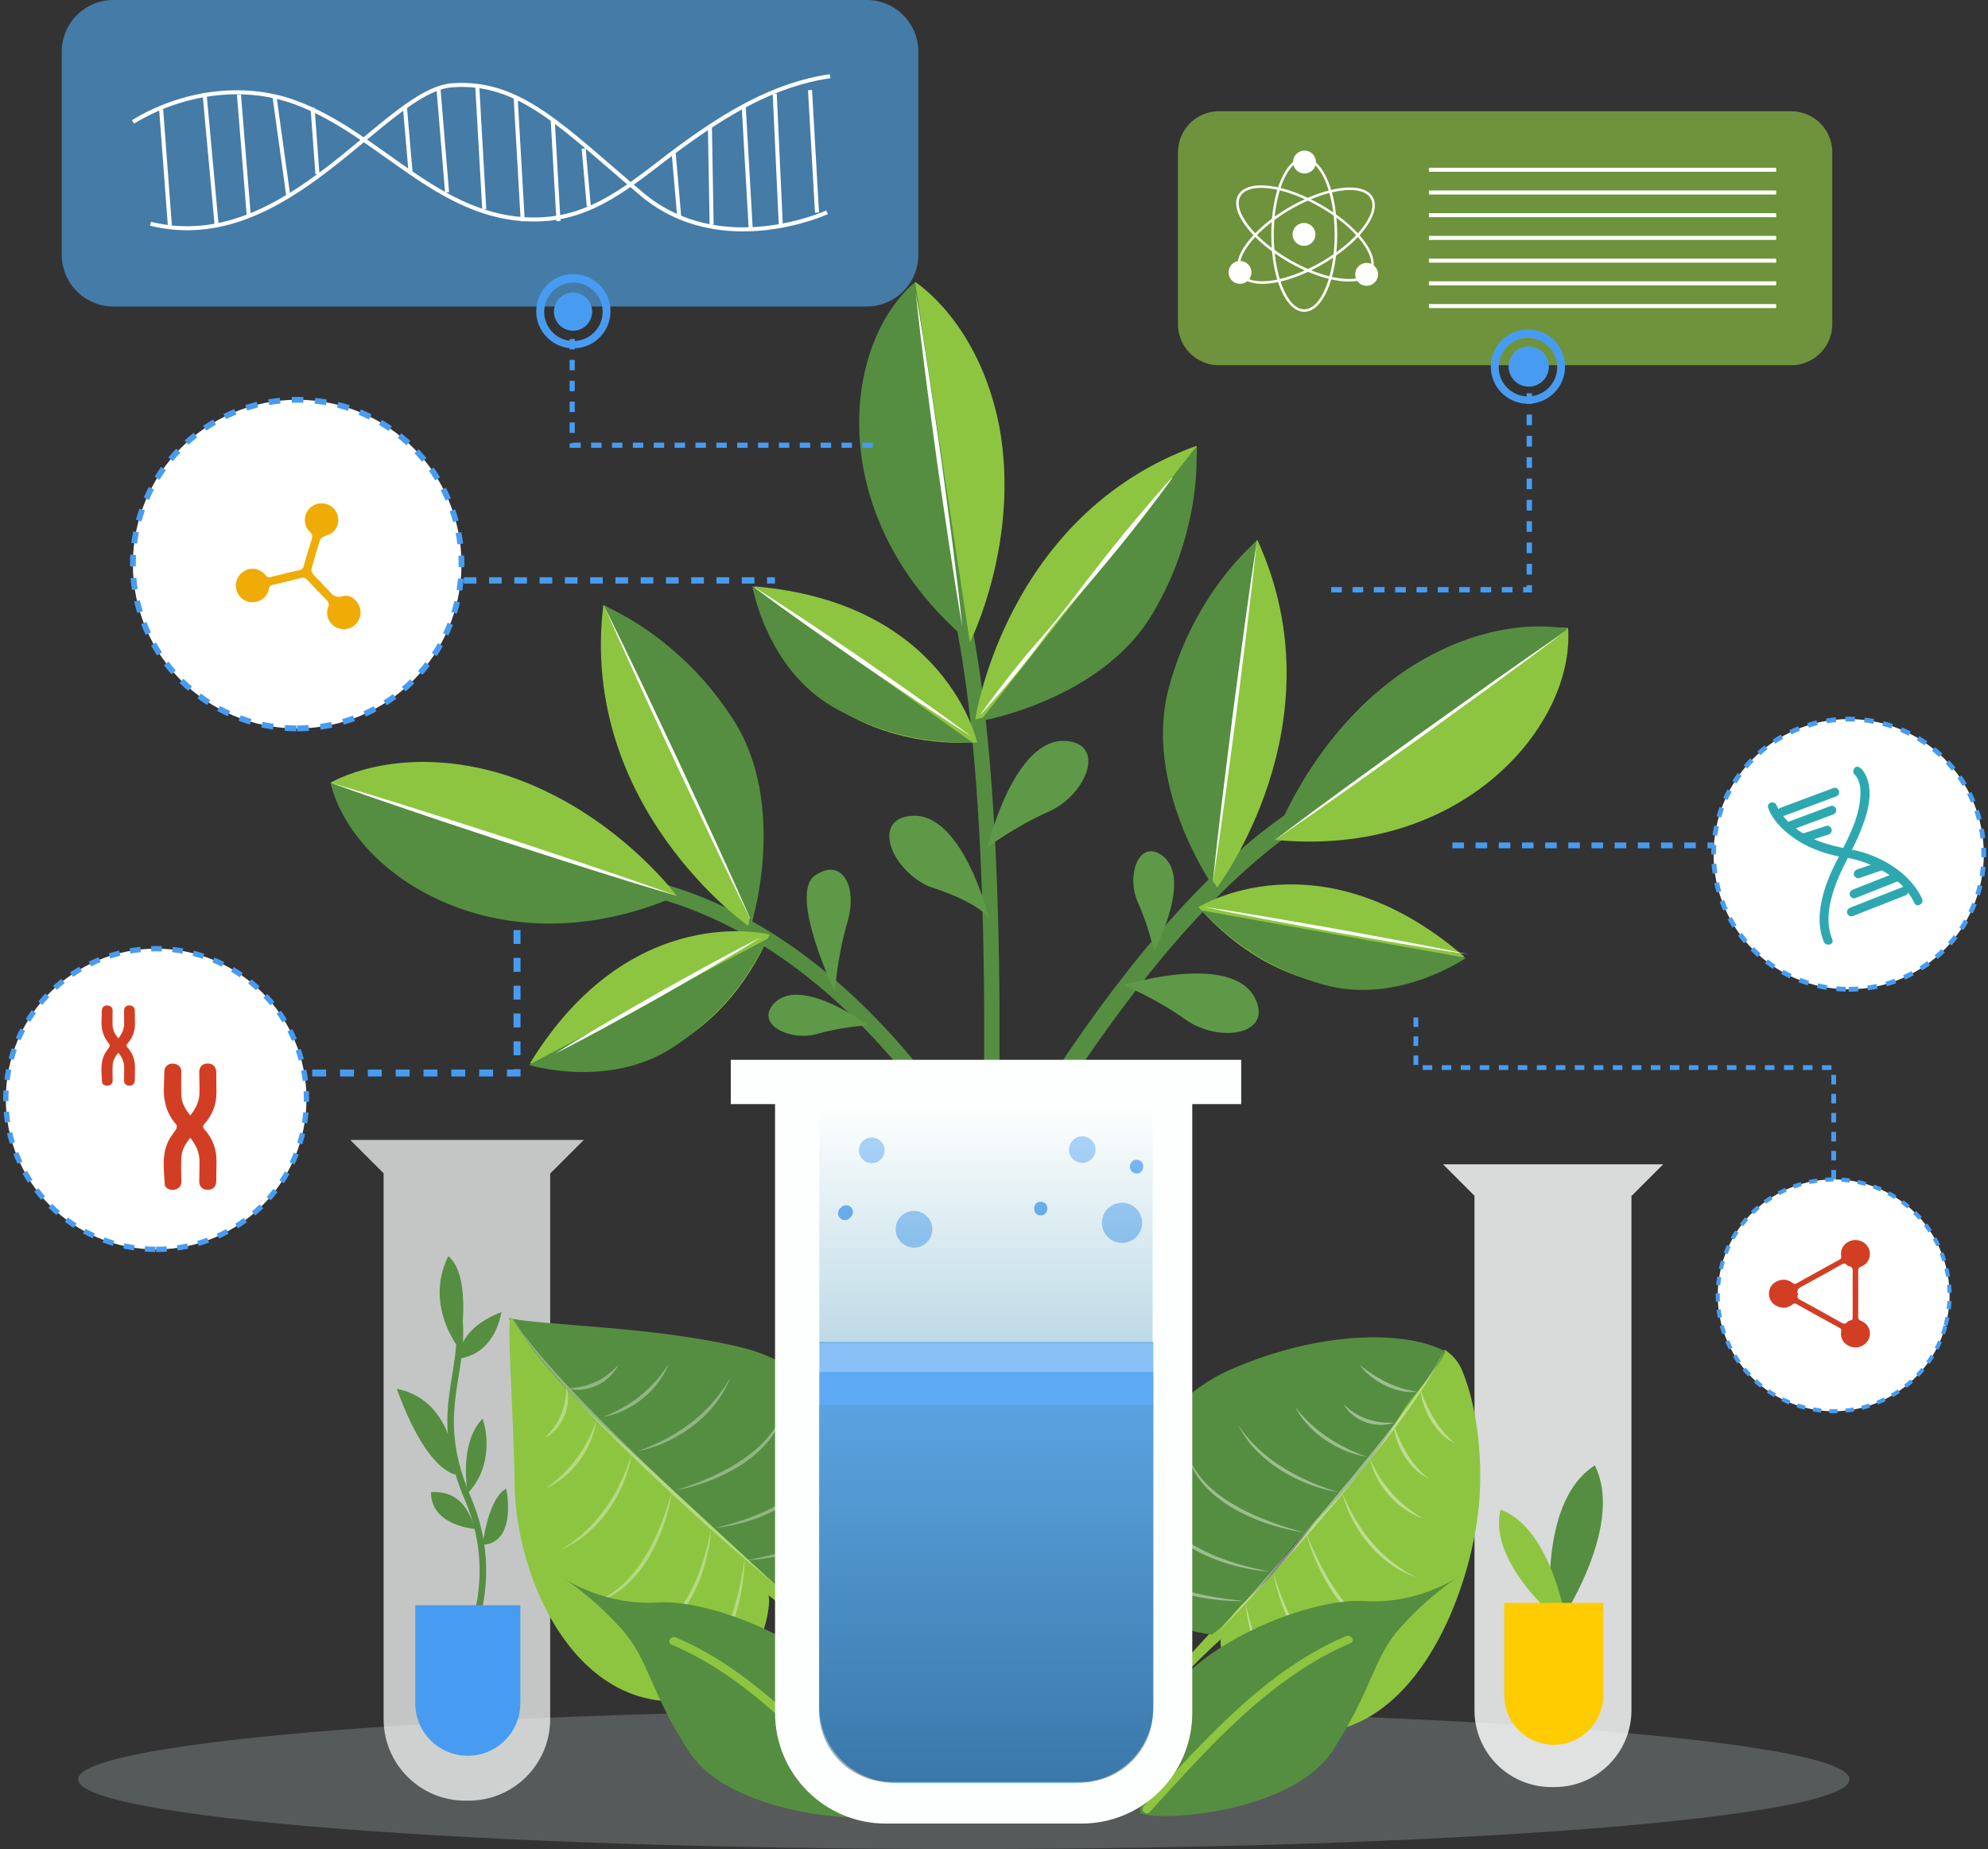
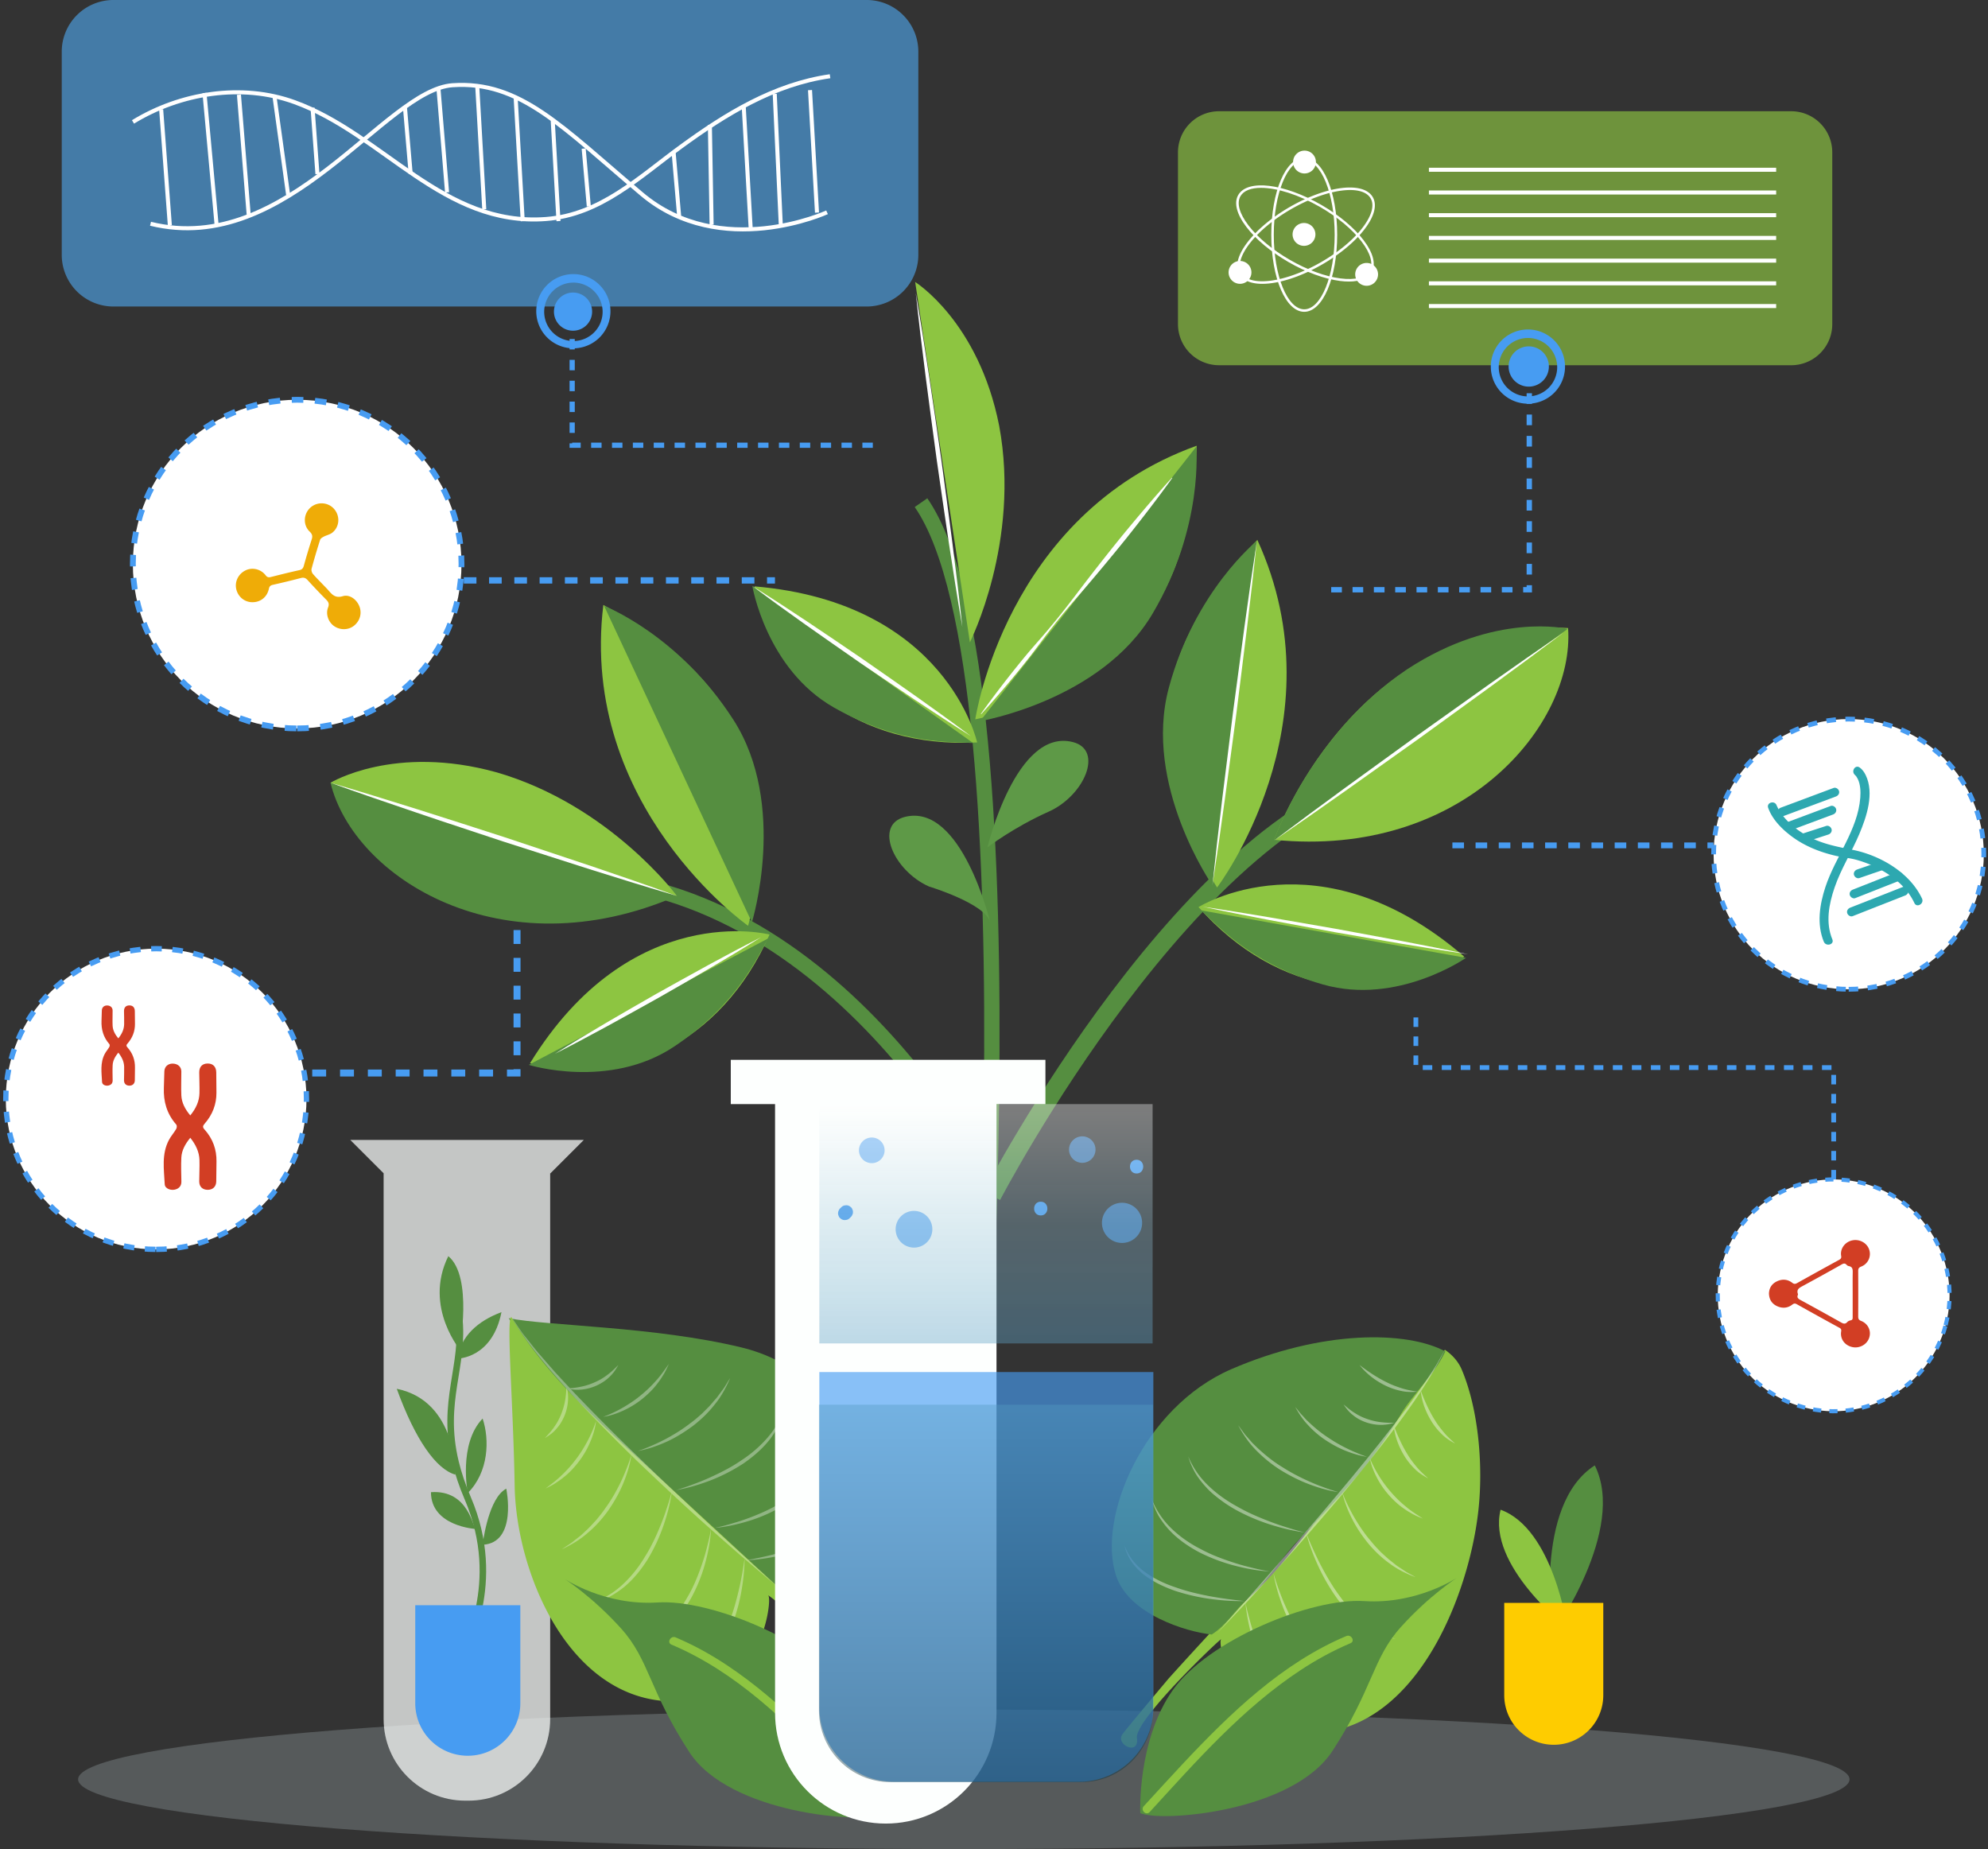
<svg xmlns="http://www.w3.org/2000/svg" width="343" height="319" fill="none" viewBox="0 0 343 319">
  <rect x="0" y="0" width="343" height="319" fill="#333333" stroke="none" />
  <path fill="#A9B4B7" d="M166.292 319c84.398 0 152.817-5.386 152.817-12.029 0-6.644-68.419-12.03-152.817-12.03-84.399 0-152.817 5.386-152.817 12.03 0 6.643 68.418 12.029 152.817 12.029Z" opacity=".3" />
  <path fill="#fff" stroke="#479CF2" stroke-dasharray="1.64 1.64" stroke-miterlimit="10" stroke-width=".822" d="M318.967 170.673c12.874 0 23.31-10.436 23.31-23.31 0-12.873-10.436-23.309-23.31-23.309-12.874 0-23.31 10.436-23.31 23.309 0 12.874 10.436 23.31 23.31 23.31Z" />
  <path fill="#fff" stroke="#479CF2" stroke-dasharray="2 2" stroke-miterlimit="10" d="M51.273 125.668c15.657 0 28.35-12.692 28.35-28.35 0-15.657-12.693-28.35-28.35-28.35-15.658 0-28.35 12.693-28.35 28.35 0 15.658 12.692 28.35 28.35 28.35Z" />
  <path fill="#fff" stroke="#479CF2" stroke-dasharray="1.83 1.83" stroke-miterlimit="10" stroke-width=".915" d="M26.94 215.544c14.326 0 25.94-11.614 25.94-25.94s-11.614-25.94-25.94-25.94S1 175.278 1 189.604s11.614 25.94 25.94 25.94Z" />
  <path fill="#fff" stroke="#479CF2" stroke-dasharray="1.41 1.41" stroke-miterlimit="10" stroke-width=".705" d="M335.688 228.626c2.847-10.67-3.494-21.627-14.164-24.474-10.669-2.846-21.626 3.495-24.473 14.164-2.847 10.67 3.495 21.627 14.164 24.474 10.669 2.846 21.627-3.495 24.473-14.164Z" />
  <path fill="#FDFFFE" d="M100.728 196.661H60.432l5.756 5.756v94.161c0 7.773 6.3 14.072 14.073 14.072h.59c7.773 0 14.073-6.299 14.073-14.072v-94.161h.047l5.757-5.756Z" opacity=".72" />
  <path stroke="#558E40" stroke-miterlimit="10" stroke-width="1.128" d="M80.097 285.695c-.3-.905 6.954-12.395.607-27.208-.97-2.26-1.646-4.323-2.11-6.237-2.56-10.607 1.621-16.498.598-25.207" />
  <path fill="#558E40" d="M78.584 254.408s.3-12.695-10.127-14.813c3.174 8.765 6.804 13.907 10.127 14.813ZM80.703 257.581s-1.662-8.466 2.567-12.852c1.213 3.63 1.063 9.222-2.567 12.852ZM82.065 263.778c-.457-.15-1.213-6.804-7.71-6.347 0 5.898 7.71 6.347 7.71 6.347ZM83.269 266.504s.803-7.072 3.527-9.309c.174-.141.363-.267.552-.37.008 0 1.969 9.371-4.08 9.679ZM79.672 233.263s-6.718-7.638-2.323-16.553c4.3 3.552 1.937 15.9 1.937 15.9" />
  <path fill="#558E40" d="M78.962 234.381s5.97 0 7.56-8.008c-4.08 1.504-7.103 4.229-7.56 8.008Z" />
  <path fill="#479CF2" d="M80.71 302.902a9.061 9.061 0 0 1-9.064-9.064V276.93h18.128v16.908c0 5.008-4.064 9.064-9.064 9.064Z" />
-   <path fill="#FDFFFE" d="M286.955 200.866h-37.98l5.425 5.426v88.751c0 7.323 5.938 13.261 13.262 13.261h.559c7.324 0 13.261-5.938 13.261-13.261v-88.751h.048l5.425-5.426Z" opacity=".82" />
  <path fill="#558E40" d="M267.889 281.875s12.821-17.954 7.269-29.066c-10.686 6.836-7.269 29.066-7.269 29.066Z" />
  <path fill="#8DC541" d="M270.425 280.892s-2.378-17.113-11.521-20.436c-2.386 9.639 11.521 20.436 11.521 20.436Z" />
  <path fill="#FECC00" d="M268.078 301.011a8.546 8.546 0 0 1-8.544-8.544v-15.939h17.089v15.939a8.546 8.546 0 0 1-8.545 8.544Z" />
  <path fill="#8DC541" d="M201.608 289.6a893.59 893.59 0 0 1 7.426-8.127l-.276.024c2.489-1.835 4.725-4.064 7.009-6.143 6.914-6.26 11.907-14.608 18.545-21.404 3.261-3.339 5.655-7.197 8.064-11.182 2.158-3.567 5.08-6.166 6.907-9.915 1.346.922 2.339 2.071 2.913 3.418 2.891 6.804 3.812 16.789 2.804 24.94-1.693 13.797-9.828 34.744-25.586 37.5-15.757 2.757-19.435-14.97-18.75-15.868.677-.905-14.954 13.829-14.506 16.995.449 3.165-3.835 1.126-2.472-.678.693-.929 4.418-5.386 7.922-9.56Z" />
  <path fill="#558E40" d="M212.451 236.208c15.655-6.772 30.239-6.654 36.933-3.055-2 4.189-5.733 7.41-8.056 11.411-4.591 7.898-10.946 14.458-17.23 21.057-3.229 3.386-5.269 6.946-8.734 10.088-2.346 2.118-3.638 4.559-6.292 6.276-4.441-.457-14.332-3.496-16.513-10.158-3.292-10.025 4.733-29.059 19.892-35.619Z" />
  <g fill="#fff" opacity=".42">
    <path d="m209.955 281.819 5.205-5.898 5.182-5.914c3.434-3.961 6.867-7.922 10.222-11.947 3.386-4 6.678-8.071 9.899-12.206l2.378-3.126 2.283-3.189c.772-1.056 1.457-2.174 2.19-3.261.724-1.094 1.307-2.268 1.976-3.394-2.283 4.733-5.331 9.049-8.449 13.262-3.15 4.197-6.45 8.284-9.805 12.316-3.402 3.993-6.827 7.969-10.34 11.86l-5.315 5.803-5.426 5.694Z" />
    <path d="M214.877 276.519a66.918 66.918 0 0 0 1.567 5.733c.622 1.874 1.307 3.733 2.205 5.481.851 1.772 1.914 3.442 3.252 4.859 1.331 1.425 3.048 2.504 5.001 2.922-.992-.079-1.969-.378-2.882-.819a10.26 10.26 0 0 1-2.457-1.764c-1.465-1.41-2.552-3.142-3.465-4.922a33.632 33.632 0 0 1-2.103-5.623c-.52-1.921-.921-3.882-1.118-5.867ZM219.72 271.417c.291 1 .606 1.984.976 2.953.347.976.733 1.937 1.158 2.874.85 1.882 1.78 3.725 2.961 5.402 1.134 1.709 2.504 3.26 4.095 4.544a14.415 14.415 0 0 0 5.481 2.733 12.702 12.702 0 0 1-3.024-.804 15.438 15.438 0 0 1-2.741-1.551c-1.701-1.252-3.118-2.851-4.315-4.575a29.395 29.395 0 0 1-2.89-5.568c-.756-1.953-1.363-3.953-1.701-6.008ZM225.334 264.368c.378.977.772 1.938 1.213 2.883.425.953.874 1.89 1.354 2.811.969 1.835 2.008 3.638 3.245 5.292 1.197 1.685 2.591 3.229 4.189 4.528 1.591 1.307 3.441 2.299 5.465 2.843-1.039-.142-2.047-.457-3.024-.866-.968-.426-1.874-.993-2.724-1.607-.867-.614-1.63-1.354-2.363-2.11a23.969 23.969 0 0 1-2.032-2.426 34.346 34.346 0 0 1-3.173-5.449c-.882-1.906-1.638-3.867-2.15-5.899ZM231.58 257.462c.307.772.622 1.536 1 2.276.355.748.748 1.473 1.166 2.182.834 1.417 1.764 2.779 2.843 4.024.504.645 1.086 1.228 1.653 1.827.607.543 1.197 1.126 1.851 1.622.323.252.638.52.968.764l1.032.677c.669.496 1.433.819 2.142 1.268-1.551-.591-3.087-1.323-4.426-2.331-1.37-.969-2.598-2.142-3.685-3.426-1.063-1.307-2.016-2.693-2.78-4.189-.764-1.496-1.394-3.063-1.764-4.694ZM236.344 251.572a21.899 21.899 0 0 0 1.638 3.142 21.13 21.13 0 0 0 2.102 2.812 19.972 19.972 0 0 0 2.528 2.433c.898.764 1.906 1.386 2.906 2.04-.551-.221-1.118-.441-1.646-.725-.52-.291-1.055-.583-1.543-.937-1.008-.669-1.898-1.504-2.701-2.41a14.624 14.624 0 0 1-2.056-2.984c-.551-1.063-1.008-2.189-1.228-3.371ZM240.438 245.768c.308.898.67 1.764 1.056 2.607.393.842.819 1.669 1.307 2.457.465.795 1.032 1.535 1.622 2.244.591.717 1.276 1.339 1.993 1.969-.843-.433-1.662-.953-2.339-1.646a11.276 11.276 0 0 1-1.796-2.252c-.992-1.638-1.677-3.481-1.843-5.379ZM214.681 276.205c-2.016.063-4.032-.102-6.032-.378-2-.284-3.977-.748-5.914-1.378-1.906-.677-3.788-1.544-5.402-2.812a10.614 10.614 0 0 1-2.103-2.22c-.567-.851-.992-1.788-1.197-2.78.654 1.913 1.985 3.488 3.583 4.63 1.607 1.15 3.426 1.993 5.316 2.615 1.874.669 3.827 1.118 5.788 1.496 1.969.354 3.961.63 5.961.827ZM219.058 271.109c-2.103-.118-4.189-.512-6.237-1.055a30.952 30.952 0 0 1-5.93-2.268c-1.874-1-3.654-2.229-5.118-3.78a15.376 15.376 0 0 1-1.914-2.552c-.504-.937-.921-1.913-1.189-2.937a14.563 14.563 0 0 0 3.433 5.166c1.489 1.441 3.213 2.63 5.064 3.567 1.827.992 3.796 1.725 5.78 2.363.992.323 2.008.598 3.024.842 1.024.26 2.055.473 3.087.654ZM225.1 264.376c-2.071-.267-4.111-.779-6.111-1.417a34.05 34.05 0 0 1-5.781-2.489 24.124 24.124 0 0 1-2.653-1.724c-.843-.638-1.67-1.3-2.379-2.087-.716-.772-1.386-1.599-1.929-2.512-.52-.914-.953-1.882-1.228-2.89.787 1.937 2 3.654 3.488 5.071 1.481 1.426 3.182 2.623 5.001 3.607 1.787 1.032 3.701 1.843 5.638 2.583.969.37 1.953.701 2.945 1.008.993.323 2.001.598 3.009.85ZM230.902 257.423c-1.764-.26-3.489-.772-5.159-1.41-1.669-.637-3.268-1.464-4.803-2.401a23.669 23.669 0 0 1-4.182-3.379c-1.276-1.275-2.284-2.78-3.126-4.339.275.355.535.709.795 1.071l.394.536.441.496c.291.331.567.669.866.992l.953.921c1.299 1.182 2.662 2.3 4.174 3.198 1.472.952 3.047 1.764 4.654 2.48.803.362 1.622.693 2.457.992.835.323 1.677.583 2.536.843ZM235.85 251.328c-1.276-.181-2.52-.575-3.725-1.055-1.205-.481-2.347-1.118-3.433-1.835a16.184 16.184 0 0 1-2.961-2.528c-.906-.937-1.63-2.032-2.245-3.158.441.481.788 1.016 1.245 1.465l.637.709.693.653c.93.859 1.914 1.662 2.969 2.355a26.648 26.648 0 0 0 3.284 1.914c.567.283 1.15.551 1.74.787.583.268 1.19.48 1.796.693ZM240.574 245.437c-1.567.551-3.339.488-4.929-.071-.796-.284-1.552-.685-2.197-1.221-.67-.504-1.197-1.173-1.646-1.858.63.535 1.244 1.055 1.921 1.472a9.45 9.45 0 0 0 2.126 1.032c.741.268 1.52.449 2.308.551.787.095 1.598.142 2.417.095ZM245.1 239.768c.307.897.669 1.764 1.055 2.606.394.843.819 1.67 1.307 2.457.465.796 1.032 1.536 1.622 2.245.591.716 1.276 1.338 1.993 1.968-.843-.433-1.662-.953-2.339-1.646a11.276 11.276 0 0 1-1.796-2.252c-1-1.638-1.677-3.481-1.842-5.378ZM234.557 235.468c.74.591 1.512 1.126 2.291 1.638.788.504 1.583.969 2.418 1.371.827.425 1.693.74 2.567 1.023.882.284 1.796.441 2.741.591-.938.087-1.914.087-2.859-.134a11.64 11.64 0 0 1-2.725-.937c-1.717-.851-3.276-2.04-4.433-3.552Z" />
  </g>
  <path fill="#558E40" d="M96.736 238.751c3.56 3.772 7.371 7.3 11.19 10.804 4.064 3.717 8.08 7.482 12.128 11.214 4.685 4.316 9.387 8.615 14.064 12.939 3.497.094 12.773-.504 14.876-9.19 2.599-10.765-4.205-27.964-21.042-32.051-15.064-3.654-33.704-3.717-40.178-5.056 2.552 4.095 5.647 7.828 8.962 11.34Z" />
  <path fill="#8DC541" d="M151.68 290.899c-.796-.898-5.064-5.253-9.08-9.316a975.988 975.988 0 0 0-9.773-9.111c-8.402-7.734-16.789-15.482-25.192-23.216-7.182-6.607-14.427-13.56-19.404-22.042-.92.205.331 14.923.567 29.146.252 14.568 8.797 35.515 25.499 37.075 16.703 1.559 19.058-17.27 18.27-18.16-.787-.89 16.782 13.199 16.585 16.545-.197 3.339 4.103.851 2.528-.921Z" />
  <g fill="#fff" opacity=".35">
    <path d="M134.111 273.699a495.4 495.4 0 0 1-6.253-5.284c-2.063-1.787-4.103-3.599-6.142-5.41-4.072-3.638-8.049-7.379-12.002-11.151-3.906-3.819-7.757-7.693-11.45-11.718-3.662-4.039-7.253-8.221-10.025-12.93l1.15 1.693c.386.559.748 1.134 1.197 1.662.866 1.055 1.67 2.149 2.575 3.173l2.685 3.079 2.78 3.001c3.757 3.945 7.6 7.819 11.537 11.591 3.906 3.804 7.891 7.529 11.883 11.246l6.025 5.544c2 1.843 4.008 3.685 6.04 5.504Z" />
    <path d="M128.465 268.809c0 2.016-.237 4.024-.599 6.009a31.557 31.557 0 0 1-1.677 5.827c-.796 1.859-1.78 3.686-3.19 5.182-1.37 1.52-3.236 2.614-5.228 2.937a10.008 10.008 0 0 0 4.858-3.268c1.276-1.504 2.229-3.26 2.961-5.103.772-1.827 1.323-3.748 1.788-5.685a56.726 56.726 0 0 0 1.087-5.899ZM122.686 263.714c-.111 2.103-.512 4.19-1.087 6.229a28.036 28.036 0 0 1-2.418 5.875c-1.071 1.835-2.386 3.56-4.024 4.938a15.274 15.274 0 0 1-2.669 1.748c-.961.457-1.969.803-2.993 1.032a15.192 15.192 0 0 0 5.339-3.15c.748-.717 1.465-1.465 2.095-2.284a21.999 21.999 0 0 0 1.701-2.599c1.055-1.787 1.835-3.733 2.504-5.701.339-.985.63-1.993.882-3.009.268-1.015.488-2.047.67-3.079ZM115.927 257.249c-.267 2.064-.803 4.08-1.488 6.048a30.866 30.866 0 0 1-2.654 5.662c-1.11 1.772-2.433 3.434-4.048 4.788a16.665 16.665 0 0 1-2.614 1.749c-.945.456-1.929.826-2.937 1.047a15.176 15.176 0 0 0 5.228-3.166c1.497-1.386 2.78-3 3.828-4.756 1.102-1.725 1.961-3.599 2.74-5.505a37.42 37.42 0 0 0 1.055-2.906c.339-.96.623-1.953.89-2.961ZM108.952 250.925c-.245 1.733-.772 3.418-1.442 5.048-.677 1.622-1.559 3.158-2.559 4.607-1.024 1.433-2.213 2.764-3.567 3.89-1.315 1.174-2.859 2.063-4.434 2.812.701-.528 1.473-.93 2.134-1.505l1.024-.795c.331-.283.638-.583.953-.874.646-.575 1.205-1.229 1.795-1.851.544-.669 1.095-1.323 1.575-2.047 1.016-1.386 1.875-2.89 2.631-4.442.37-.779.724-1.567 1.031-2.378.331-.803.607-1.622.859-2.465ZM102.84 245.145c-.134 1.252-.512 2.473-1.008 3.631a15.414 15.414 0 0 1-1.898 3.291c-.772 1.008-1.622 1.961-2.623 2.741-.48.409-1.008.756-1.535 1.11-.536.339-1.103.615-1.662.89.992-.764 1.993-1.496 2.867-2.37a20.834 20.834 0 0 0 2.441-2.756c.748-.977 1.386-2.024 1.969-3.119a21.96 21.96 0 0 0 1.449-3.418ZM97.714 239.042c.504 1.662.362 3.52-.3 5.158-.338.819-.787 1.599-1.377 2.253-.56.685-1.284 1.205-2.024 1.638.59-.638 1.165-1.252 1.63-1.945.488-.678.874-1.41 1.181-2.182a11.76 11.76 0 0 0 .685-2.394c.134-.819.22-1.661.205-2.528ZM128.639 269.187a60.663 60.663 0 0 0 5.859-1.292c1.921-.535 3.819-1.157 5.614-1.992 1.812-.803 3.536-1.819 4.985-3.142a10.022 10.022 0 0 0 3.087-4.969c-.252 2-1.275 3.906-2.748 5.331-1.449 1.457-3.237 2.504-5.064 3.37a31.836 31.836 0 0 1-5.764 1.883c-1.953.425-3.953.732-5.969.811ZM123.339 263.596c1.031-.22 2.047-.48 3.047-.787a38.986 38.986 0 0 0 2.977-.985c1.945-.74 3.859-1.59 5.607-2.709a22.067 22.067 0 0 0 2.536-1.795c.795-.662 1.52-1.402 2.205-2.174a15.266 15.266 0 0 0 2.953-5.449 13.773 13.773 0 0 1-.921 3.032 15.59 15.59 0 0 1-1.654 2.732c-1.315 1.693-2.985 3.072-4.788 4.206a27.81 27.81 0 0 1-5.788 2.63c-2.008.63-4.072 1.11-6.174 1.299ZM116.638 257.076a41.516 41.516 0 0 0 2.937-.992c.969-.354 1.929-.74 2.867-1.165 1.874-.851 3.716-1.772 5.402-2.938a21.502 21.502 0 0 0 4.614-3.992 15.17 15.17 0 0 0 2.977-5.339 13.365 13.365 0 0 1-.945 2.976 15.947 15.947 0 0 1-1.654 2.678c-1.291 1.661-2.913 3.039-4.638 4.221a30.968 30.968 0 0 1-5.567 2.858c-1.946.741-3.946 1.347-5.993 1.693ZM110.062 250.328a27.071 27.071 0 0 0 2.433-.945 32.337 32.337 0 0 0 2.339-1.118c1.527-.812 2.992-1.725 4.347-2.788.701-.496 1.338-1.079 1.984-1.646.599-.614 1.237-1.197 1.78-1.866.276-.331.575-.646.843-.985l.763-1.047c.552-.677.922-1.465 1.426-2.181-.693 1.598-1.52 3.165-2.646 4.528-1.079 1.394-2.363 2.622-3.757 3.701-1.417 1.047-2.913 1.992-4.512 2.725-1.606.724-3.276 1.315-5 1.622ZM104.069 244.436c1.174-.433 2.3-.96 3.371-1.575 1.063-.622 2.095-1.291 3.04-2.078a21.393 21.393 0 0 0 2.661-2.536c.843-.906 1.536-1.93 2.268-2.953-.26.567-.52 1.149-.835 1.693-.33.535-.661 1.079-1.055 1.575-.748 1.024-1.661 1.921-2.646 2.725a15.446 15.446 0 0 1-3.221 2.015c-1.134.528-2.338.953-3.583 1.134Z" />
    <path d="M97.776 239.53c.867-.024 1.701-.134 2.52-.307a11.137 11.137 0 0 0 2.363-.772 9.894 9.894 0 0 0 2.134-1.26c.677-.488 1.276-1.087 1.89-1.701-.41.756-.906 1.496-1.567 2.087-.63.622-1.394 1.094-2.197 1.464-1.607.725-3.457.938-5.143.489Z" />
  </g>
  <path fill="#558E40" d="M152.12 313.02c-3.363 1.598-26.232-.071-33.185-10.742-6.962-10.678-6.875-15.899-11.781-21.341-4.906-5.441-9.694-8.52-9.694-8.52s6.883 4.63 15.994 4.04c9.103-.591 26.924 6.678 33.067 15.379 6.142 8.694 5.599 21.184 5.599 21.184Z" />
  <path fill="#8DC541" d="M115.847 283.726c11.025 4.654 19.829 13.198 27.901 21.797 2.268 2.418 4.497 4.867 6.741 7.316.63.685 1.646-.338 1.016-1.016-8.08-8.812-16.136-17.962-26.184-24.609-2.772-1.835-5.686-3.433-8.749-4.733-.843-.362-1.575.882-.725 1.245Z" />
  <path fill="#558E40" d="M196.732 312.792c3.362 1.598 26.231-.071 33.185-10.75 6.961-10.678 6.874-15.899 11.78-21.341 4.906-5.441 9.694-8.52 9.694-8.52s-6.882 4.63-15.994 4.04c-9.103-.591-26.924 6.677-33.066 15.379-6.135 8.702-5.599 21.192-5.599 21.192Z" />
  <path fill="#8DC541" d="M232.279 282.252c-11.072 4.678-19.963 13.269-28.082 21.908-2.307 2.457-4.575 4.954-6.851 7.434-.63.685.394 1.709 1.016 1.016 8.024-8.757 16.025-17.892 26.027-24.475 2.732-1.796 5.599-3.371 8.615-4.646.858-.355.126-1.599-.725-1.237Z" />
  <path stroke="#558E40" stroke-miterlimit="10" stroke-width="3.189" d="M171.137 206.291s34.831-66.984 71.032-73.103" />
  <path fill="#8DC541" d="M219.844 144.882s13.545-38.634 50.706-36.532c1.182 16.75-18.23 39.792-50.706 36.532Z" />
  <path fill="#558E40" d="m270.486 108.5-50.707 36.532s6.229-18.309 22.995-29.562c15.262-10.009 27.712-6.97 27.712-6.97Z" />
  <path fill="#fff" d="m219.779 145.04 6.166-4.615 6.206-4.56 12.458-9.032 12.545-8.93 6.3-4.418 6.339-4.371-6.166 4.607-6.206 4.56-12.458 9.04-12.544 8.922-6.3 4.426-6.34 4.371Z" />
  <path fill="#8DC541" d="M209.991 153.105s21.483-28.248 6.945-59.96c-15.261 15.647-22.923 34.909-6.945 59.96Z" />
  <path fill="#558E40" d="m216.858 93.326-7.671 59.409s-12.025-17.286-7.528-34.059c4.497-16.774 15.199-25.35 15.199-25.35Z" />
  <path fill="#fff" d="m209.188 152.734.811-7.442.874-7.442 1.85-14.86 1.985-14.844 1.039-7.41 1.111-7.41-.819 7.449-.874 7.434-1.843 14.86-1.993 14.844-1.039 7.411-1.102 7.41Z" />
  <path fill="#8DC541" d="M206.787 156.491s20.758-13.072 45.848 8.545c-13.49 8.946-32.209 6.898-45.848-8.545Z" />
  <path fill="#558E40" d="m207.165 157.043 45.777 8.205s-11.836 8.261-24.672 4.599c-12.836-3.661-18.514-10.623-21.105-12.804Z" />
  <path fill="#fff" d="M207.536 156.428c3.835.559 7.662 1.189 11.482 1.827l11.458 1.984 11.434 2.119c3.804.732 7.607 1.472 11.403 2.275-3.835-.559-7.662-1.189-11.489-1.819l-11.458-1.984-11.427-2.119c-3.811-.732-7.615-1.472-11.403-2.283Z" />
  <path stroke="#558E40" stroke-miterlimit="10" stroke-width="2.646" d="M167.412 269.37s12.584-152.333-8.505-182.651" />
-   <path fill="#558E40" d="M167.341 110.809s18.23-36.933-9.442-62.157c-12.868 10.946-15.758 41.115 9.442 62.157Z" />
  <path fill="#8DC541" d="m157.898 48.652 9.442 62.157s8.773-17.372 5.056-37.335c-3.544-18.01-14.498-24.822-14.498-24.822Z" />
  <path fill="#fff" d="M166.04 108.178c-.834-4.78-1.575-9.576-2.307-14.364-.732-4.795-1.402-9.6-2.103-14.395-.638-4.804-1.315-9.607-1.921-14.419l-.898-7.221c-.268-2.41-.567-4.82-.811-7.23.425 2.387.795 4.788 1.197 7.175l1.11 7.19c.733 4.795 1.402 9.599 2.103 14.395.638 4.811 1.315 9.607 1.921 14.419.607 4.811 1.205 9.623 1.709 14.45Z" />
  <path fill="#8DC541" d="M168.27 124.101s5.173-35.319 38.193-47.202c-.496 21.98-8.954 41.052-38.193 47.202Z" />
  <path fill="#558E40" d="m206.383 77.088-37.287 47.328s20.884-3.528 29.775-18.569c8.883-15.041 7.512-28.76 7.512-28.76Z" />
  <path fill="#fff" d="M169.23 123.164a183.099 183.099 0 0 1 8.017-10.371c1.41-1.669 2.89-3.284 4.268-4.977 1.402-1.669 2.733-3.402 4.064-5.142a378.754 378.754 0 0 1 8.087-10.316c2.78-3.37 5.599-6.71 8.537-9.946l.063.047c-2.552 3.552-5.229 7.009-7.946 10.426a377.362 377.362 0 0 1-8.403 10.057c-1.425 1.661-2.842 3.323-4.181 5.04-1.363 1.701-2.638 3.48-3.977 5.213a176.37 176.37 0 0 1-8.466 10.009l-.063-.04Z" />
  <path fill="#8DC541" d="M168.592 128.086s-5.221-24.121-38.422-26.925c3.071 15.994 17.726 27.995 38.422 26.925Z" />
  <path fill="#558E40" d="m167.923 128.204-38.122-27.121s2.394 14.316 14.064 20.971c11.671 6.646 20.672 5.827 24.058 6.15Z" />
  <path fill="#fff" d="M167.522 127.007c-3.237-2.024-6.418-4.127-9.6-6.229-3.181-2.111-6.316-4.276-9.481-6.402-3.127-2.19-6.269-4.347-9.379-6.552l-4.654-3.331c-1.536-1.134-3.087-2.245-4.607-3.402 1.622 1.008 3.213 2.055 4.827 3.079l4.78 3.15c3.182 2.11 6.324 4.268 9.482 6.41 3.126 2.189 6.268 4.347 9.379 6.56 3.102 2.205 6.197 4.425 9.253 6.717Z" />
  <path fill="#5E9947" d="M170.371 146.191s4.93-20.632 14.71-18.176c5.411 1.363 1.993 9.261-4.126 12.002-6.119 2.732-10.584 6.174-10.584 6.174ZM170.845 159.105s-4.93-20.632-14.71-18.175c-5.41 1.362-1.993 9.26 4.126 12.001 0 0 9.757 2.953 10.584 6.174Z" />
  <path stroke="#558E40" stroke-miterlimit="10" stroke-width="2.646" d="M171.136 205.489s-28.956-59.109-80.867-53.825" />
  <path fill="#8DC541" d="M132.778 161.224s-23.893-6.182-41.328 22.199c15.663 4.449 32.98-3.237 41.328-22.199Z" />
  <path fill="#558E40" d="m132.589 161.869-41.367 21.845s13.867 4.3 25.05-3.134c11.182-7.426 14.505-15.829 16.317-18.711Z" />
  <path fill="#fff" d="M95.765 181.793c2.882-1.819 5.803-3.56 8.733-5.284 2.929-1.733 5.89-3.402 8.836-5.103 2.976-1.646 5.937-3.323 8.93-4.946l4.496-2.417c1.512-.78 3.016-1.583 4.536-2.347-1.433.914-2.898 1.788-4.347 2.678l-4.386 2.606c-2.929 1.733-5.89 3.402-8.844 5.103-2.976 1.646-5.937 3.323-8.93 4.946-2.984 1.622-5.985 3.228-9.024 4.764Z" />
  <path fill="#8DC541" d="M129.076 159.721s-29.216-20.514-24.979-55.345c19.411 10.332 32.633 26.459 24.979 55.345Z" />
  <path fill="#558E40" d="m104.23 104.525 25.499 54.597s6.245-20.239-3.189-34.941c-9.442-14.703-22.31-19.656-22.31-19.656Z" />
-   <path fill="#fff" d="m104.23 104.525 3.316 6.765 3.268 6.788 6.434 13.624 6.315 13.678 3.111 6.859 3.055 6.883-3.315-6.765-3.26-6.788-6.442-13.623-6.308-13.679-3.118-6.859-3.056-6.883Z" />
  <path fill="#558E40" d="M116.789 154.571s-24.79-32.894-59.763-19.522c3.985 16.411 29.626 32.563 59.763 19.522Z" />
  <path fill="#8DC541" d="m57.026 135.041 59.763 19.522s-11.568-15.648-31.074-21.31c-17.687-4.929-28.689 1.788-28.689 1.788Z" />
  <path fill="#fff" d="M57.026 135.04c5.032 1.472 10.033 3.024 15.034 4.591 5 1.567 9.977 3.197 14.97 4.796l14.915 4.969 7.434 2.543c2.473.874 4.945 1.725 7.41 2.623-2.52-.733-5.016-1.504-7.528-2.26l-7.505-2.339-14.97-4.796c-4.97-1.662-9.954-3.276-14.915-4.969-4.962-1.677-9.915-3.371-14.845-5.158Z" />
-   <path fill="#5E9947" d="M144.062 171.178s-8.041-16.892-3.489-20.105c4.56-3.22 7.505 1.607 5.631 8.041-1.874 6.433-2.142 12.064-2.142 12.064ZM193.848 169.965s20.254-6.3 23.136 3.362c1.591 5.347-6.946 6.442-12.419 2.583-5.473-3.866-10.717-5.945-10.717-5.945ZM199.091 164.153s7.285-13.561.796-16.947c-3.591-1.874-5.552 4.056-3.552 8.497 1.993 4.434 2.756 8.45 2.756 8.45ZM149.795 176.895s-12.324-9.222-16.639-3.308c-2.386 3.268 3.189 6.095 7.867 4.78 4.685-1.323 8.772-1.472 8.772-1.472Z" />
-   <path fill="#FDFFFE" d="M214.142 182.839h-88.057v7.639h7.639v105.02c0 10.552 8.552 19.105 19.104 19.105h33.776c10.552 0 19.104-8.553 19.104-19.105v-105.02h8.442v-7.639h-.008Z" />
+   <path fill="#FDFFFE" d="M214.142 182.839h-88.057v7.639h7.639v105.02c0 10.552 8.552 19.105 19.104 19.105c10.552 0 19.104-8.553 19.104-19.105v-105.02h8.442v-7.639h-.008Z" />
  <path fill="#479CF2" d="M152.624 198.456c0 1.22-.992 2.212-2.213 2.212a2.214 2.214 0 0 1-2.213-2.212c0-1.221.992-2.213 2.213-2.213a2.21 2.21 0 0 1 2.213 2.213ZM197.055 210.968a3.465 3.465 0 1 1-6.93 0 3.465 3.465 0 0 1 6.93 0ZM189.014 198.329a2.286 2.286 0 0 1-2.284 2.284 2.286 2.286 0 0 1-2.284-2.284 2.286 2.286 0 0 1 2.284-2.284 2.28 2.28 0 0 1 2.284 2.284ZM157.696 215.236a3.166 3.166 0 1 0 0-6.332 3.166 3.166 0 0 0 0 6.332Z" opacity=".64" />
  <path fill="#479CF2" d="m145.149 208.276-.205.204a.903.903 0 0 0-.244.378.905.905 0 0 0-.102.457.903.903 0 0 0 .102.457c.047.15.126.276.244.378.079.063.158.126.236.181.182.11.386.158.599.158.102-.016.213-.032.315-.04a1.17 1.17 0 0 0 .52-.307l.204-.205a.893.893 0 0 0 .245-.378.91.91 0 0 0 .102-.456.914.914 0 0 0-.102-.457.805.805 0 0 0-.245-.378 4.24 4.24 0 0 0-.236-.181 1.128 1.128 0 0 0-.598-.158 4.304 4.304 0 0 1-.315.04 1.17 1.17 0 0 0-.52.307ZM179.565 209.685c1.52 0 1.52-2.362 0-2.362s-1.52 2.362 0 2.362ZM196.101 202.448c1.52 0 1.52-2.363 0-2.363s-1.52 2.363 0 2.363Z" />
-   <path fill="#479CF2" d="M185.66 307.626h-30.957c-7.363 0-13.332-5.969-13.332-13.332v-62.803H199v62.803c-.008 7.363-5.977 13.332-13.34 13.332Z" opacity=".64" />
  <path fill="#479CF2" d="M186.149 307.39h-31.933c-7.095 0-12.852-5.749-12.852-12.852v-57.833h57.629v57.833c.008 7.103-5.749 12.852-12.844 12.852Z" opacity=".64" />
  <path fill="url(#a)" d="M186.597 307.452h-32.964c-6.812 0-12.332-5.52-12.332-12.332v-52.777h57.628v52.777c0 6.812-5.52 12.332-12.332 12.332Z" opacity=".64" />
  <path fill="url(#b)" d="M198.866 190.478h-57.503v41.288h57.503v-41.288Z" opacity=".64" />
  <path fill="#2DA8B0" d="M320.091 133.723c-.276-.197-.008-.008.078.102.142.182-.015-.055.134.174.087.134.174.275.244.425.434.89.504 2.126.418 3.181-.425 5.592-4.3 10.214-6.017 15.42-.992 3.008-1.527 6.425-.275 9.442.37.889 1.85.504 1.472-.402-1.204-2.898-.598-6.079.386-8.954 1.111-3.236 2.953-6.111 4.276-9.253 1.252-2.969 2.607-6.985 1.095-10.127-.244-.504-.575-.984-1.032-1.315-.811-.583-1.575.74-.779 1.307Z" />
  <path fill="#2DA8B0" d="M305.074 139.369c.748 2.134 2.623 3.914 4.41 5.182 2.166 1.536 4.717 2.512 7.292 3.103 1.142.26 2.308.362 3.442.661 1.173.315 2.323.748 3.41 1.284 2.772 1.354 5.339 3.347 6.67 6.189.417.89 1.732.119 1.315-.771-2.103-4.481-7.206-7.442-11.923-8.395-2.662-.535-5.229-1.008-7.662-2.307-1.646-.882-3.174-2.024-4.347-3.497a8.948 8.948 0 0 1-.914-1.386c-.078-.149-.149-.307-.228-.456-.024-.063.055.157-.008-.024-.307-.914-1.788-.52-1.457.417Z" />
  <path fill="#2DA8B0" d="M328.292 153.026c-2.638 1.039-5.269 2.079-7.907 3.11-.378.15-.764.3-1.142.449-.386.15-.653.512-.535.937.102.363.551.685.937.536 2.638-1.04 5.268-2.079 7.906-3.111.378-.149.764-.299 1.142-.449.386-.149.654-.512.536-.937-.103-.37-.552-.685-.937-.535ZM320.819 151.481a682.33 682.33 0 0 1 3.481-1.197c.165-.055.33-.11.496-.173.378-.126.661-.527.535-.937-.118-.37-.535-.669-.937-.535a682 682 0 0 1-3.48 1.197c-.166.055-.331.11-.497.173-.378.126-.661.527-.535.937.118.378.528.669.937.535ZM327.386 150.442c-2.567 1.008-5.134 2.024-7.693 3.032-.386.149-.654.511-.536.937.102.362.551.685.937.535 2.567-1.008 5.135-2.024 7.694-3.032.386-.149.654-.511.535-.937-.102-.37-.551-.693-.937-.535ZM307.651 140.812c2.662-.993 5.316-1.985 7.977-2.977l1.134-.425c.386-.142.646-.512.536-.938-.102-.37-.551-.677-.937-.535-2.662.992-5.316 1.984-7.978 2.977l-1.134.425c-.385.142-.645.512-.535.937.094.37.543.677.937.536ZM315.067 142.496l-3.496 1.134c-.166.055-.331.11-.504.165-.378.126-.662.536-.536.937.126.378.536.662.937.536l3.497-1.134c.165-.055.331-.11.504-.165.378-.126.661-.536.535-.938-.126-.385-.535-.669-.937-.535ZM308.62 143.371c2.543-.953 5.095-1.906 7.639-2.851.385-.142.645-.512.535-.937-.102-.37-.551-.677-.937-.536-2.544.953-5.095 1.906-7.639 2.851-.386.142-.646.512-.535.937.094.37.543.677.937.536Z" />
  <path stroke="#479CF2" stroke-dasharray="2 2" stroke-miterlimit="10" d="M250.589 145.844h45.037" />
  <path fill="#EFAC07" d="M55.752 100.885c.292.307.591.599.867.914.669.771 1.228 1.449 2.527 1.055 1.205-.362 2.442.606 2.883 1.811.433 1.173.07 2.449-.922 3.26-.96.788-2.394.827-3.457.095-.984-.677-1.496-2.063-1.047-3.213.236-.607.087-.945-.323-1.355a116.6 116.6 0 0 1-3.205-3.37c-.339-.378-.662-.496-1.166-.362a142.98 142.98 0 0 1-4.827 1.173c-.41.094-.598.252-.693.693-.307 1.441-1.465 2.331-2.882 2.307-1.307-.015-2.41-.913-2.733-2.205-.323-1.307.331-2.67 1.583-3.284 1.158-.566 2.623-.251 3.473.843.283.37.535.394.93.291 1.63-.409 3.26-.819 4.905-1.18.465-.103.638-.34.756-.757a110.9 110.9 0 0 1 1.355-4.528c.18-.567.118-.921-.339-1.354-1.165-1.11-1.094-2.993.063-4.095 1.19-1.126 3.103-1.032 4.158.197 1.055 1.22.937 3.079-.33 4.079-.41.323-.993.433-1.473.685-.244.126-.551.315-.622.543a112.653 112.653 0 0 0-1.473 4.985c-.07.26.04.67.213.882.559.654 1.18 1.26 1.78 1.89Z" />
  <path stroke="#479CF2" stroke-dasharray="2.18 2.18" stroke-miterlimit="10" stroke-width="1.092" d="M80.022 100.13h53.684" />
  <path fill="#D23E24" d="M32.83 192.432c.985-1.205 1.552-2.449 1.584-3.835.031-1.189-.032-2.378-.04-3.567-.008-.977.512-1.528 1.41-1.552.953-.023 1.52.544 1.528 1.544.016 1.165.023 2.331.031 3.496.008 1.977-.661 3.773-2.047 5.355-.307.347-.37.591-.032.961 1.473 1.63 2.119 3.497 2.087 5.552-.016 1.142-.016 2.284-.04 3.433-.015.898-.59 1.449-1.472 1.449-.898 0-1.465-.543-1.465-1.441 0-1.236.08-2.472.04-3.709-.04-1.378-.622-2.622-1.583-3.827-.882 1.079-1.48 2.173-1.544 3.41-.07 1.37-.015 2.748.008 4.126.008.559-.189 1.016-.78 1.292-.85.401-2.063 0-2.094-.811-.126-2.575-.575-5.19.732-7.655.347-.653.874-1.236 1.245-1.882.126-.212.15-.598.007-.764-1.645-1.882-2.22-4.016-2.134-6.323.032-.953.048-1.914.087-2.867.032-.803.622-1.331 1.441-1.323.882.016 1.488.544 1.488 1.363.008 1.378-.063 2.756 0 4.126.056 1.244.638 2.37 1.544 3.449ZM20.411 179.139c.63-.764.985-1.551 1.008-2.433.024-.756-.023-1.512-.023-2.268-.008-.622.323-.977.898-.984.606-.016.96.346.968.976l.024 2.221c.008 1.26-.418 2.394-1.3 3.402-.197.22-.236.378-.023.614.937 1.032 1.346 2.221 1.323 3.528-.008.724-.008 1.449-.024 2.181-.008.567-.378.922-.937.922-.567 0-.93-.347-.93-.914 0-.787.048-1.575.024-2.354-.023-.874-.393-1.662-1.008-2.434-.559.685-.937 1.386-.976 2.166-.047.874-.008 1.748 0 2.622.008.355-.118.646-.496.819-.544.252-1.307 0-1.331-.52-.079-1.638-.362-3.299.465-4.866.22-.418.55-.788.787-1.197.079-.134.095-.378.008-.488-1.047-1.197-1.41-2.552-1.355-4.017.024-.606.032-1.212.056-1.819.023-.512.393-.842.913-.835.56.008.945.347.945.867.008.874-.04 1.748 0 2.622.04.788.41 1.504.984 2.189Z" />
  <path stroke="#479CF2" stroke-dasharray="2.4 2.4" stroke-miterlimit="10" stroke-width="1.201" d="M89.206 160.452v24.664H52.21" />
  <path fill="#8DC541" d="M309.043 63.008h-98.712a7.088 7.088 0 0 1-7.088-7.088V26.28a7.088 7.088 0 0 1 7.088-7.088h98.712a7.088 7.088 0 0 1 7.087 7.088v29.633c.008 3.914-3.173 7.096-7.087 7.096Z" opacity=".66" />
  <path fill="#fff" d="M225.026 53.795c-3.19 0-5.686-5.843-5.686-13.293 0-7.458 2.496-13.293 5.686-13.293 3.189 0 5.685 5.843 5.685 13.293 0 7.457-2.496 13.293-5.685 13.293Zm0-26.153c-2.898 0-5.253 5.772-5.253 12.86 0 7.087 2.355 12.86 5.253 12.86s5.252-5.765 5.252-12.86c0-7.088-2.354-12.86-5.252-12.86Z" />
  <path fill="#fff" d="M232.735 48.573c-.481 0-.993-.031-1.536-.102-2.685-.347-5.843-1.504-8.891-3.26-3.047-1.764-5.63-3.914-7.268-6.064-1.678-2.205-2.174-4.158-1.402-5.505 1.599-2.764 7.899-2.008 14.356 1.717 3.048 1.764 5.631 3.914 7.269 6.072 1.677 2.205 2.173 4.158 1.401 5.504-.614 1.071-1.984 1.638-3.929 1.638Zm-15.16-16.167c-1.708 0-2.992.473-3.551 1.441-.685 1.181-.197 2.969 1.37 5.024 1.607 2.11 4.142 4.221 7.143 5.954 3 1.732 6.103 2.874 8.725 3.205 2.559.33 4.355-.142 5.032-1.331.685-1.181.197-2.969-1.37-5.024-1.607-2.11-4.142-4.221-7.143-5.954-3.748-2.157-7.512-3.315-10.206-3.315Z" />
  <path fill="#fff" d="M217.789 48.967c-1.89 0-3.316-.544-3.961-1.662-.78-1.346-.284-3.3 1.401-5.504 1.638-2.15 4.221-4.308 7.269-6.072 6.457-3.725 12.765-4.48 14.356-1.717.779 1.347.283 3.3-1.402 5.505-1.638 2.15-4.221 4.307-7.268 6.072-3.828 2.212-7.615 3.378-10.395 3.378Zm4.929-12.86c-3 1.733-5.536 3.85-7.142 5.953-1.567 2.056-2.056 3.843-1.37 5.025 1.449 2.504 7.623 1.661 13.765-1.882 3-1.733 5.536-3.851 7.143-5.954 1.567-2.055 2.055-3.843 1.37-5.024-1.449-2.504-7.623-1.662-13.766 1.882ZM227.042 27.956a1.97 1.97 0 1 1-1.969-1.969 1.96 1.96 0 0 1 1.969 1.97Z" />
  <path fill="#fff" d="M215.914 46.95a1.97 1.97 0 1 1-3.939-.001 1.97 1.97 0 0 1 3.939.001ZM237.761 47.29a1.97 1.97 0 1 1-3.939-.001 1.97 1.97 0 0 1 3.939.001ZM226.955 40.4a1.97 1.97 0 1 1-3.939-.002 1.97 1.97 0 0 1 3.939.001Z" />
  <path stroke="#fff" stroke-miterlimit="10" stroke-width=".696" d="M246.539 29.287h59.913M246.539 33.209h59.913M246.539 37.123h59.913M246.539 41.044h59.913M246.539 44.966h59.913M246.539 48.88h59.913M246.539 52.8h59.913" />
  <path stroke="#479CF2" stroke-dasharray="1.84 1.84" stroke-miterlimit="10" stroke-width=".922" d="M229.68 101.744h34.177V66.756" />
  <path fill="#479CF2" d="M263.62 56.842a6.402 6.402 0 1 0 0 12.804 6.402 6.402 0 0 0 0-12.804Zm.008 11.544a5.04 5.04 0 1 1 0-10.08 5.04 5.04 0 0 1 5.04 5.04 5.034 5.034 0 0 1-5.04 5.04Z" />
  <path fill="#479CF2" d="M267.236 63.229a3.469 3.469 0 0 1-3.473 3.472 3.468 3.468 0 0 1-3.473-3.472 3.468 3.468 0 0 1 3.473-3.473 3.469 3.469 0 0 1 3.473 3.473Z" />
  <path fill="#4EA0E3" d="M149.521 52.88H19.569a8.916 8.916 0 0 1-8.915-8.914V8.914A8.916 8.916 0 0 1 19.57 0h129.96c4.921 0 8.914 3.993 8.914 8.914v35.06a8.921 8.921 0 0 1-8.922 8.906Z" opacity=".66" />
  <path stroke="#fff" stroke-miterlimit="10" stroke-width=".696" d="M143.213 13.151c-9.67 1.386-18.026 6.529-25.775 12.19-7.229 5.285-13.875 11.734-23.238 12.443-17.782 1.347-28.027-14.592-43.376-20.16-9.11-3.307-19.703-1.598-27.877 3.41" />
  <path stroke="#fff" stroke-miterlimit="10" stroke-width=".696" d="M142.693 36.627s-18.278 8.402-31.988-3.158c-13.71-11.56-20.947-19.562-32.626-18.766-11.678.795-28.413 29.728-52.108 23.9M133.669 16.198l1.055 22.869M128.314 18.27l1.205 21.136M139.756 15.545l1.205 21.136M82.348 14.97l1.204 21.145M88.978 17.018l1.213 21.144M95.35 20.521l1.008 17.625M75.63 15.017l1.505 18.167M69.88 18.648l.977 11.347M100.705 25.633l.882 9.962M116.211 26.145l.984 11.347M122.479 21.562l.299 17.183M35.28 16.041l2.094 22.798M41.225 16.34l1.716 21.113M27.806 18.868l1.496 19.987M53.927 18.585l.842 11.442M47.375 16.758l2.331 16.813" />
  <path fill="#479CF2" d="M98.924 47.289a6.402 6.402 0 1 0 6.402 6.402c-.008-3.536-2.874-6.402-6.402-6.402Zm.008 11.545a5.04 5.04 0 1 1 0-10.08 5.04 5.04 0 1 1 0 10.08Z" />
  <path fill="#479CF2" d="M102.16 53.762a3.29 3.29 0 0 1-3.292 3.292 3.29 3.29 0 0 1-3.292-3.292 3.29 3.29 0 0 1 3.292-3.291 3.29 3.29 0 0 1 3.292 3.291Z" />
  <path stroke="#479CF2" stroke-dasharray="1.8 1.8" stroke-miterlimit="10" stroke-width=".898" d="M150.591 76.812H98.719V52.684" />
  <path fill="#D23E24" d="M305.208 223.159c.032-.945.48-1.685 1.394-2.111.913-.425 1.819-.354 2.614.252.315.245.52.237.851.056a792.975 792.975 0 0 1 7.237-4.001c.315-.173.425-.331.362-.693-.212-1.22.646-2.394 1.898-2.669 1.236-.276 2.52.409 2.922 1.551a2.332 2.332 0 0 1-1.355 2.961c-.417.165-.527.354-.527.756.015 2.614.015 5.237 0 7.851 0 .394.086.607.503.772 1.245.488 1.812 1.795 1.363 2.992-.418 1.126-1.685 1.788-2.89 1.52-1.315-.291-2.126-1.417-1.914-2.701.047-.307-.008-.464-.299-.622a663.699 663.699 0 0 1-7.332-4.056c-.323-.181-.512-.165-.803.056-.795.614-1.709.685-2.622.267-.914-.425-1.37-1.165-1.402-2.181Zm14.443.031c0-1.204-.016-2.401.008-3.606.007-.544.023-1.04-.709-1.166-.134-.023-.268-.126-.362-.228-.26-.276-.489-.236-.804-.063a428.25 428.25 0 0 1-6.709 3.709c-.591.323-1.158.583-.874 1.386.023.063.008.142-.016.205-.165.409.039.614.409.819a595.385 595.385 0 0 1 6.993 3.866c.418.237.749.394 1.134-.031.134-.15.363-.252.567-.292.339-.07.371-.259.363-.535v-4.064Z" />
  <path stroke="#479CF2" stroke-dasharray="1.64 1.64" stroke-miterlimit="10" stroke-width=".822" d="M316.374 203.48v-19.301h-72.087v-9.253" />
  <defs>
    <linearGradient id="a" x1="170.115" x2="170.115" y1="242.344" y2="307.451" gradientUnits="userSpaceOnUse">
      <stop stop-color="#549BC2" stop-opacity=".64" />
      <stop offset="1" stop-color="#05303F" stop-opacity=".64" />
    </linearGradient>
    <linearGradient id="b" x1="170.115" x2="170.115" y1="190.476" y2="231.761" gradientUnits="userSpaceOnUse">
      <stop stop-color="#fff" stop-opacity=".57" />
      <stop offset=".15" stop-color="#E5F0F5" stop-opacity=".555" />
      <stop offset=".471" stop-color="#A2CADC" stop-opacity=".523" />
      <stop offset=".506" stop-color="#9AC6D9" stop-opacity=".52" />
      <stop offset="1" stop-color="#60A2C6" stop-opacity=".636" />
    </linearGradient>
  </defs>
</svg>